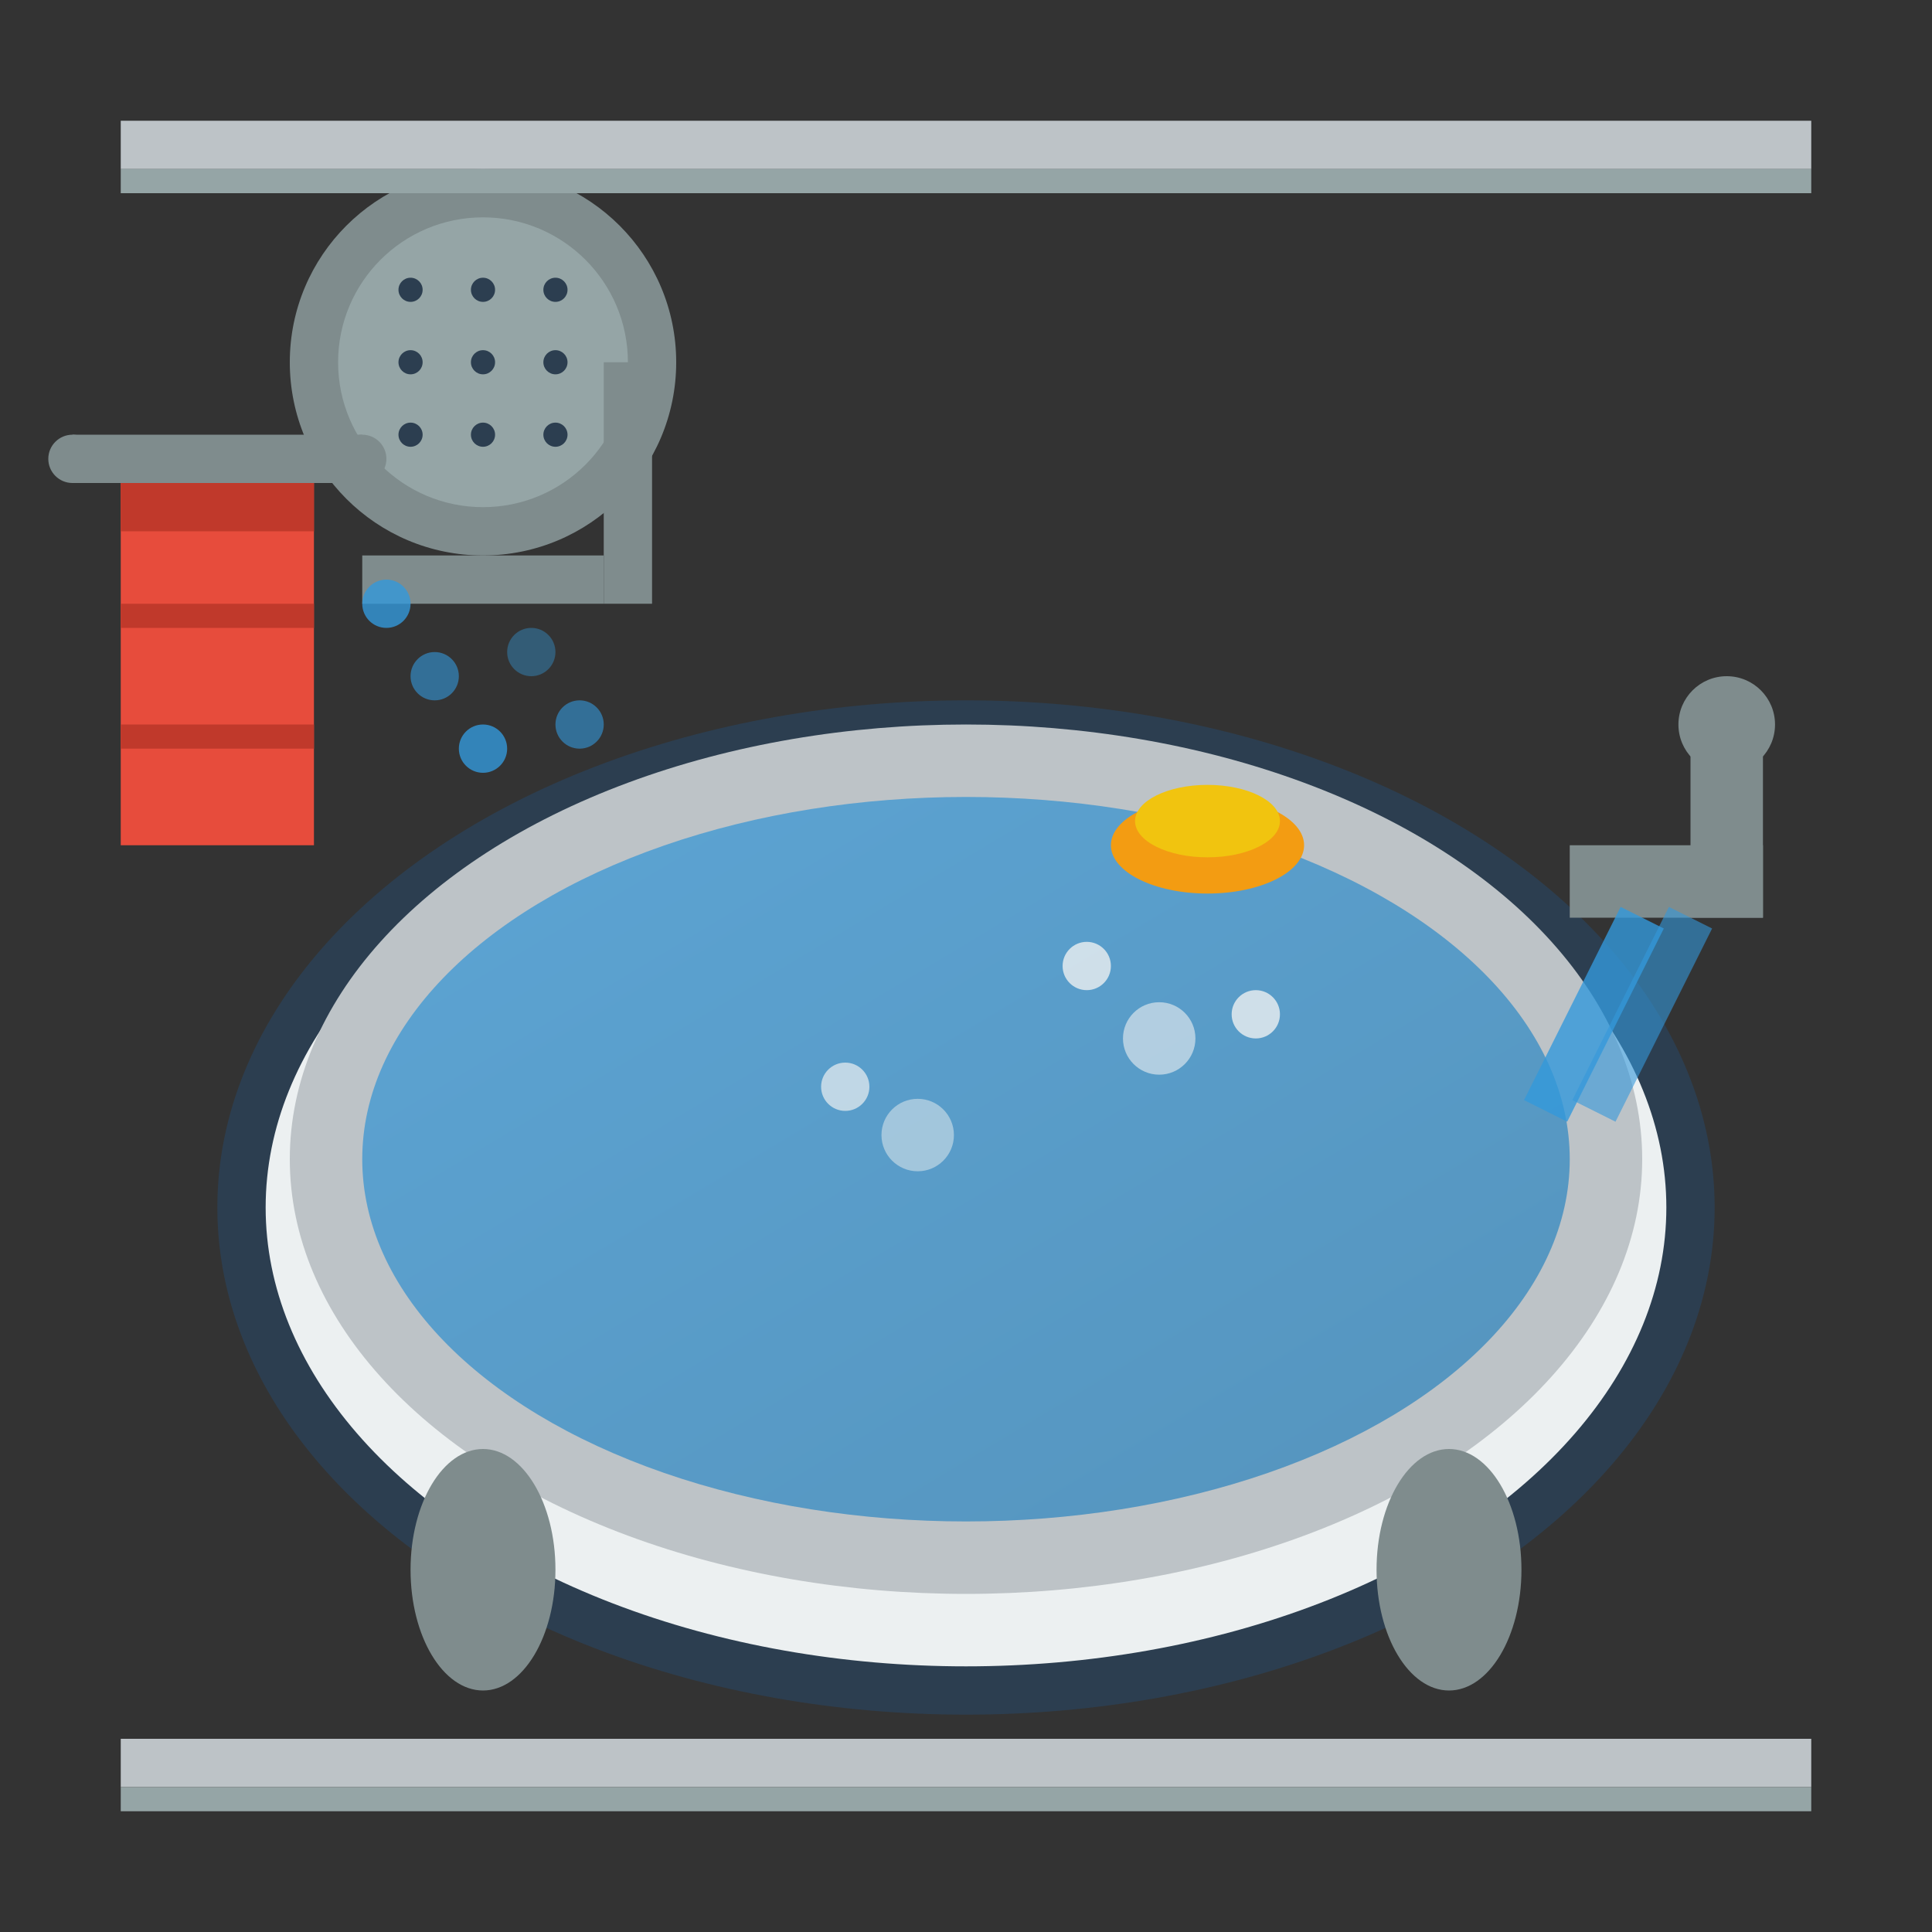
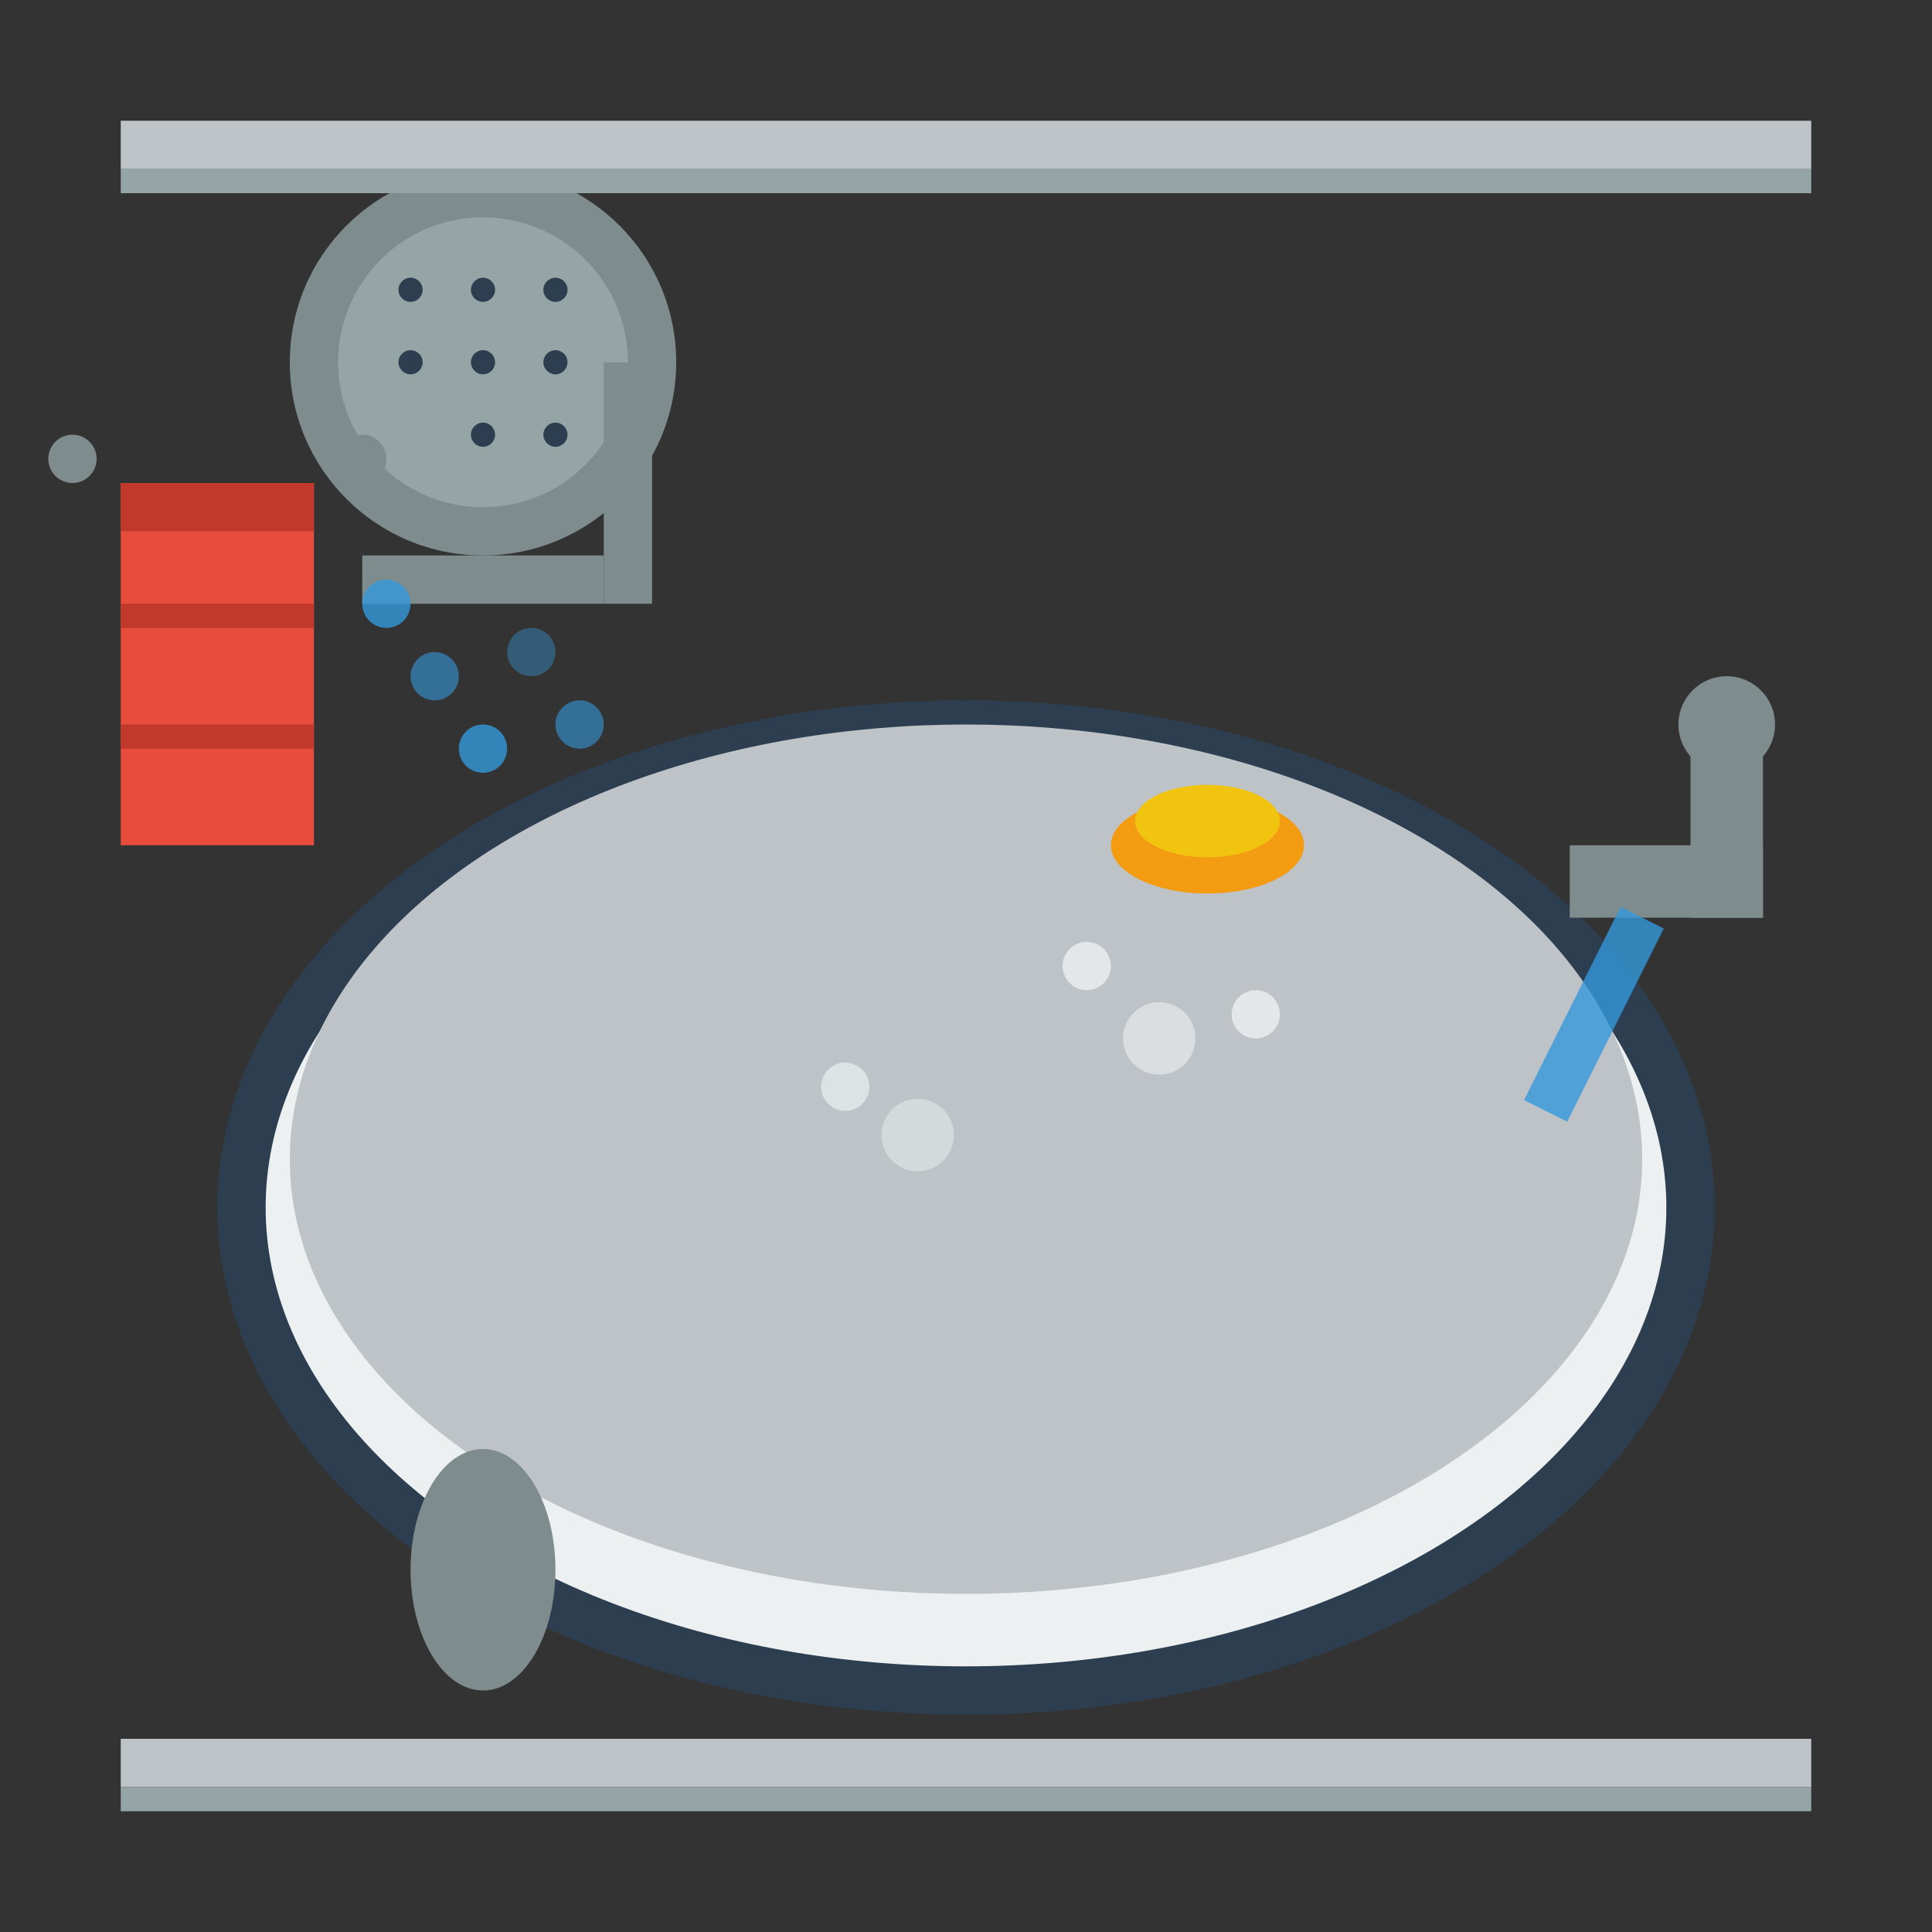
<svg xmlns="http://www.w3.org/2000/svg" width="80" height="80" viewBox="0 0 80 80" fill="none">
  <rect x="0" y="0" width="80" height="80" fill="#333333" stroke="none" />
  <defs>
    <linearGradient id="bathGradient" x1="0%" y1="0%" x2="100%" y2="100%">
      <stop offset="0%" style="stop-color:#3498db;stop-opacity:1" />
      <stop offset="100%" style="stop-color:#2980b9;stop-opacity:1" />
    </linearGradient>
  </defs>
  <ellipse cx="40" cy="50" rx="30" ry="20" fill="#ecf0f1" stroke="#2c3e50" stroke-width="2" />
  <ellipse cx="40" cy="48" rx="28" ry="18" fill="#bdc3c7" />
-   <ellipse cx="40" cy="48" rx="25" ry="15" fill="url(#bathGradient)" opacity="0.7" />
  <ellipse cx="20" cy="65" rx="3" ry="5" fill="#7f8c8d" />
-   <ellipse cx="60" cy="65" rx="3" ry="5" fill="#7f8c8d" />
  <rect x="65" y="35" width="8" height="3" fill="#7f8c8d" />
  <rect x="70" y="30" width="3" height="8" fill="#7f8c8d" />
  <circle cx="71.5" cy="30" r="2" fill="#7f8c8d" />
  <path d="M68 38 Q66 42 64 46" stroke="#3498db" stroke-width="2" fill="none" opacity="0.8" />
-   <path d="M70 38 Q68 42 66 46" stroke="#3498db" stroke-width="2" fill="none" opacity="0.6" />
  <circle cx="20" cy="15" r="8" fill="#7f8c8d" />
  <circle cx="20" cy="15" r="6" fill="#95a5a6" />
  <circle cx="17" cy="12" r="0.5" fill="#2c3e50" />
  <circle cx="20" cy="12" r="0.5" fill="#2c3e50" />
  <circle cx="23" cy="12" r="0.5" fill="#2c3e50" />
  <circle cx="17" cy="15" r="0.5" fill="#2c3e50" />
  <circle cx="20" cy="15" r="0.5" fill="#2c3e50" />
  <circle cx="23" cy="15" r="0.5" fill="#2c3e50" />
-   <circle cx="17" cy="18" r="0.5" fill="#2c3e50" />
  <circle cx="20" cy="18" r="0.5" fill="#2c3e50" />
  <circle cx="23" cy="18" r="0.5" fill="#2c3e50" />
  <rect x="15" y="23" width="10" height="2" fill="#7f8c8d" />
  <rect x="25" y="15" width="2" height="10" fill="#7f8c8d" />
  <circle cx="16" cy="25" r="1" fill="#3498db" opacity="0.8" />
  <circle cx="18" cy="28" r="1" fill="#3498db" opacity="0.6" />
  <circle cx="20" cy="31" r="1" fill="#3498db" opacity="0.8" />
  <circle cx="22" cy="27" r="1" fill="#3498db" opacity="0.4" />
  <circle cx="24" cy="30" r="1" fill="#3498db" opacity="0.6" />
  <rect x="5" y="20" width="8" height="15" fill="#e74c3c" />
  <rect x="5" y="20" width="8" height="2" fill="#c0392b" />
  <rect x="5" y="25" width="8" height="1" fill="#c0392b" />
  <rect x="5" y="30" width="8" height="1" fill="#c0392b" />
-   <rect x="3" y="18" width="12" height="2" fill="#7f8c8d" />
  <circle cx="3" cy="19" r="1" fill="#7f8c8d" />
  <circle cx="15" cy="19" r="1" fill="#7f8c8d" />
  <ellipse cx="50" cy="35" rx="4" ry="2" fill="#f39c12" />
  <ellipse cx="50" cy="34" rx="3" ry="1.5" fill="#f1c40f" />
  <circle cx="45" cy="40" r="1" fill="#ecf0f1" opacity="0.8" />
  <circle cx="48" cy="43" r="1.5" fill="#ecf0f1" opacity="0.6" />
  <circle cx="52" cy="42" r="1" fill="#ecf0f1" opacity="0.8" />
  <circle cx="35" cy="45" r="1" fill="#ecf0f1" opacity="0.7" />
  <circle cx="38" cy="47" r="1.5" fill="#ecf0f1" opacity="0.5" />
  <rect x="5" y="5" width="70" height="2" fill="#bdc3c7" />
  <rect x="5" y="7" width="70" height="1" fill="#95a5a6" />
  <rect x="5" y="72" width="70" height="2" fill="#bdc3c7" />
  <rect x="5" y="74" width="70" height="1" fill="#95a5a6" />
</svg>